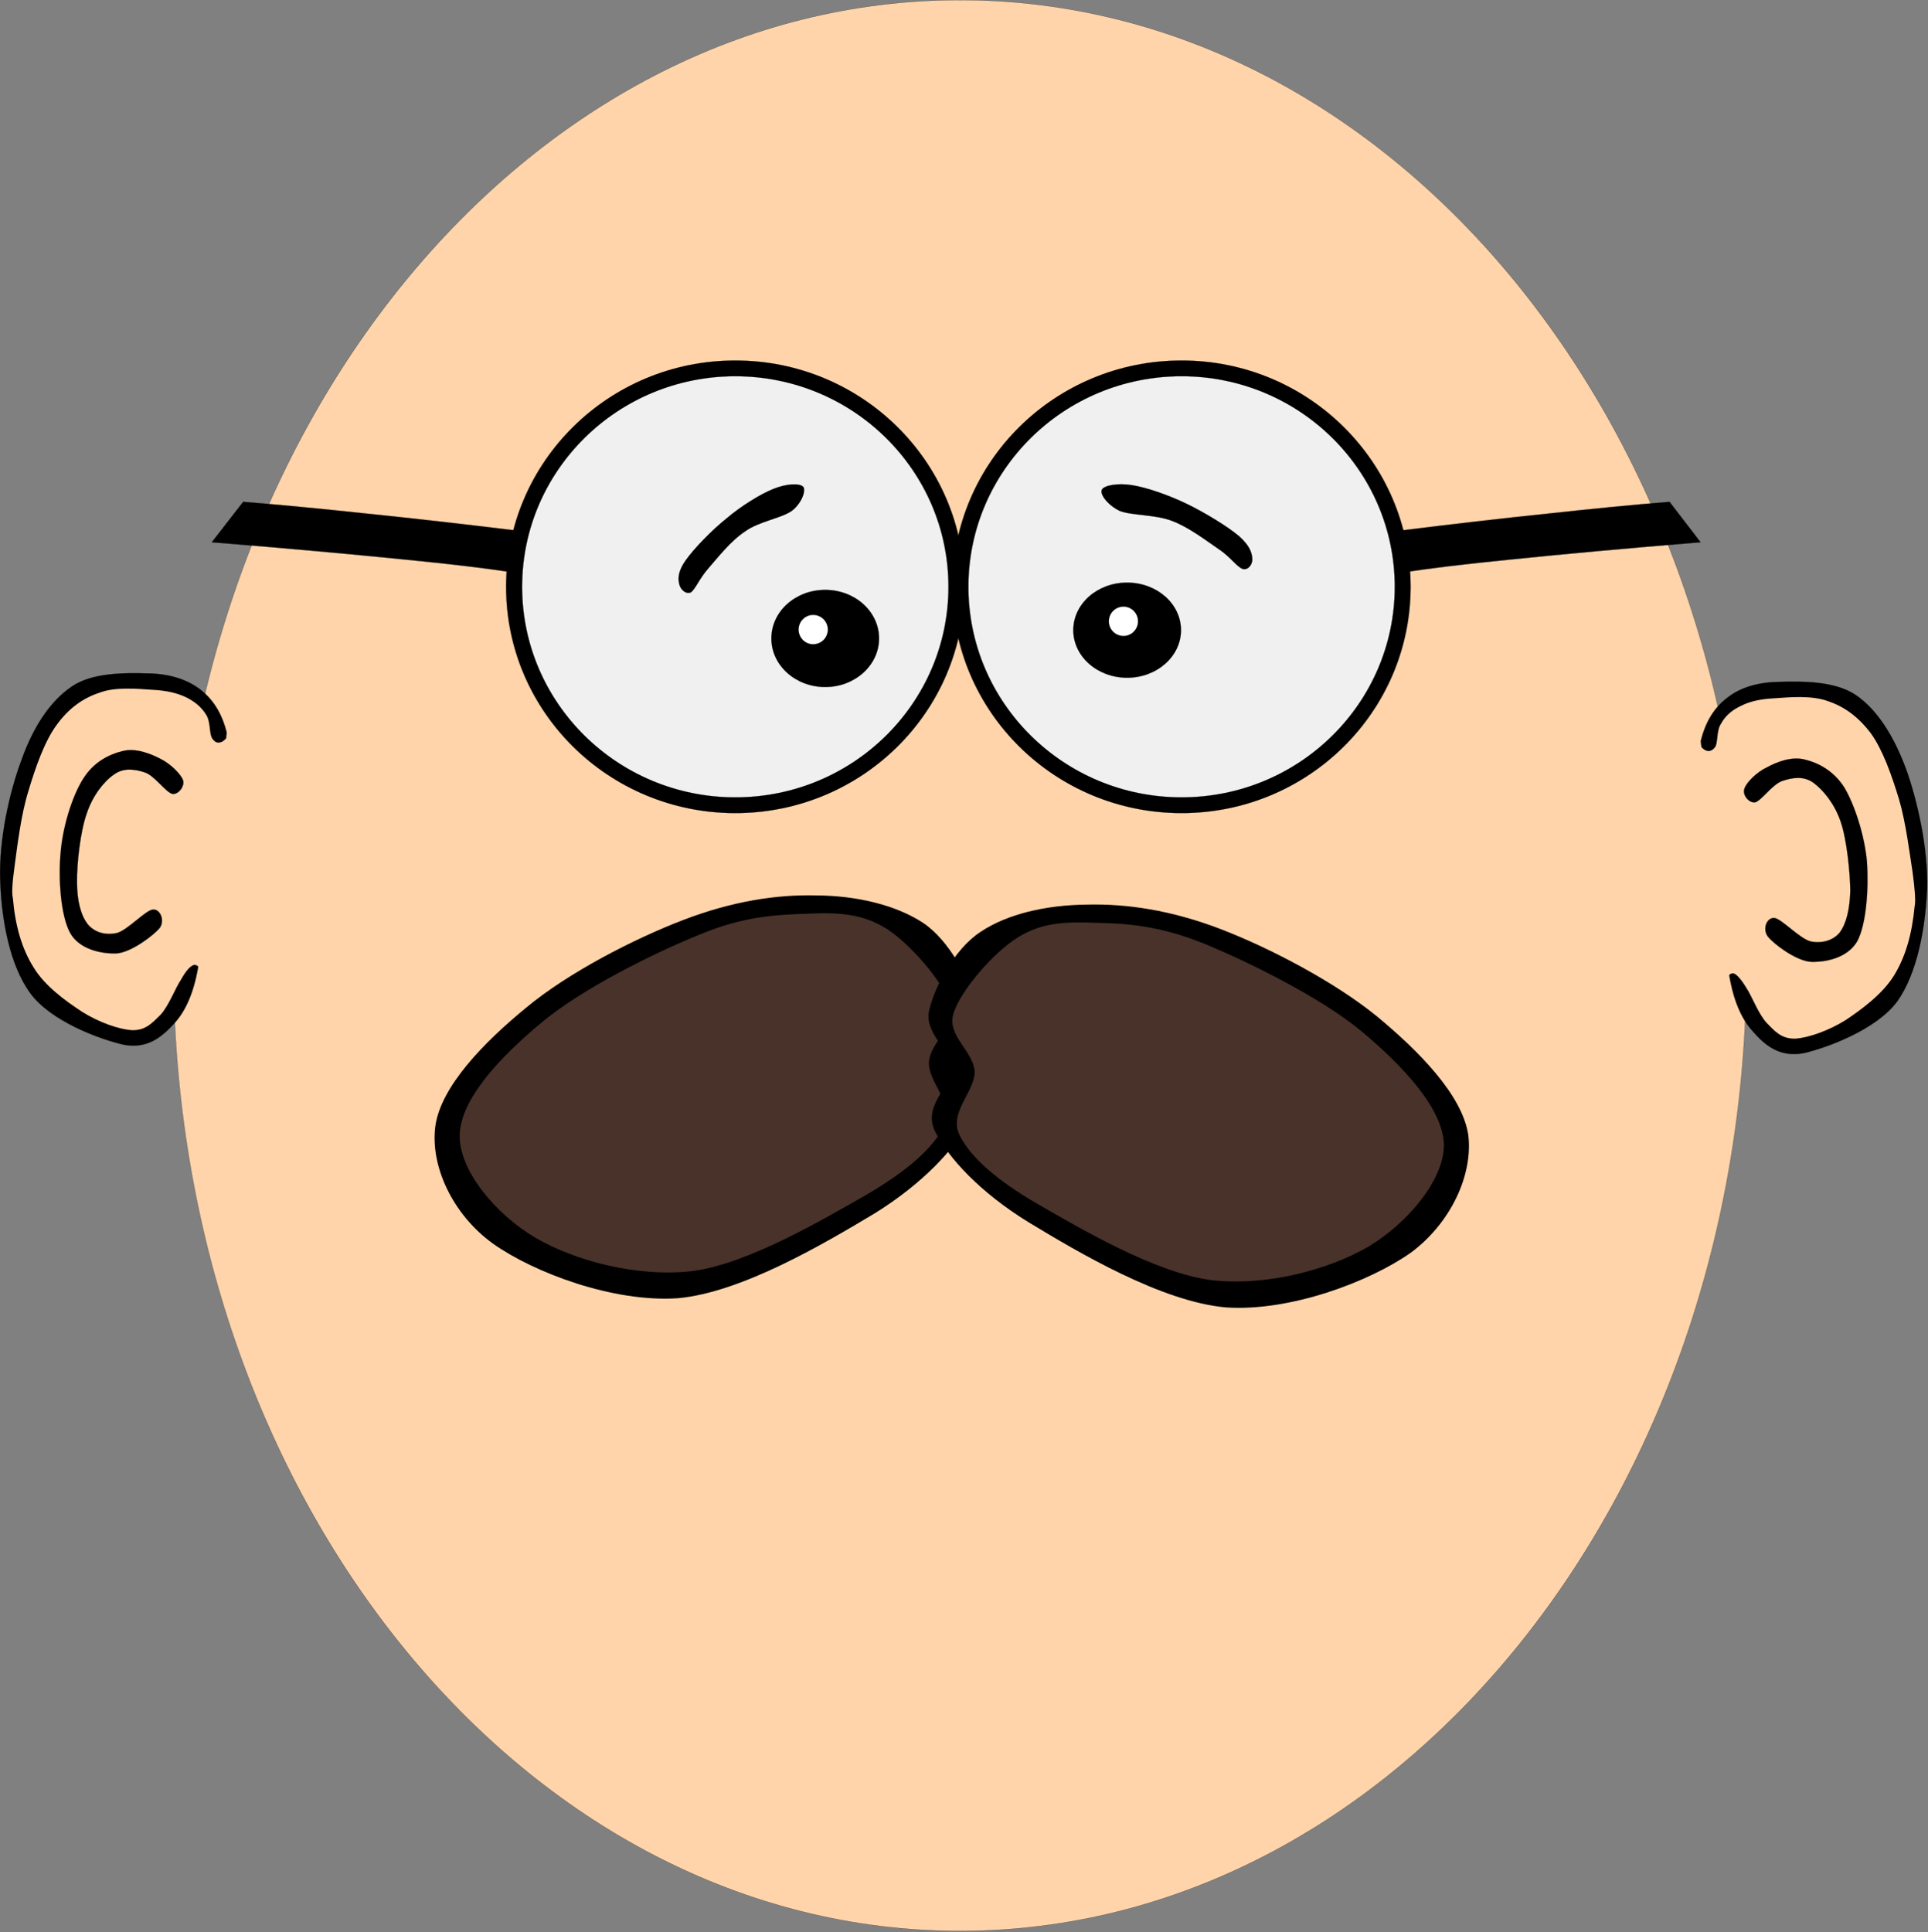
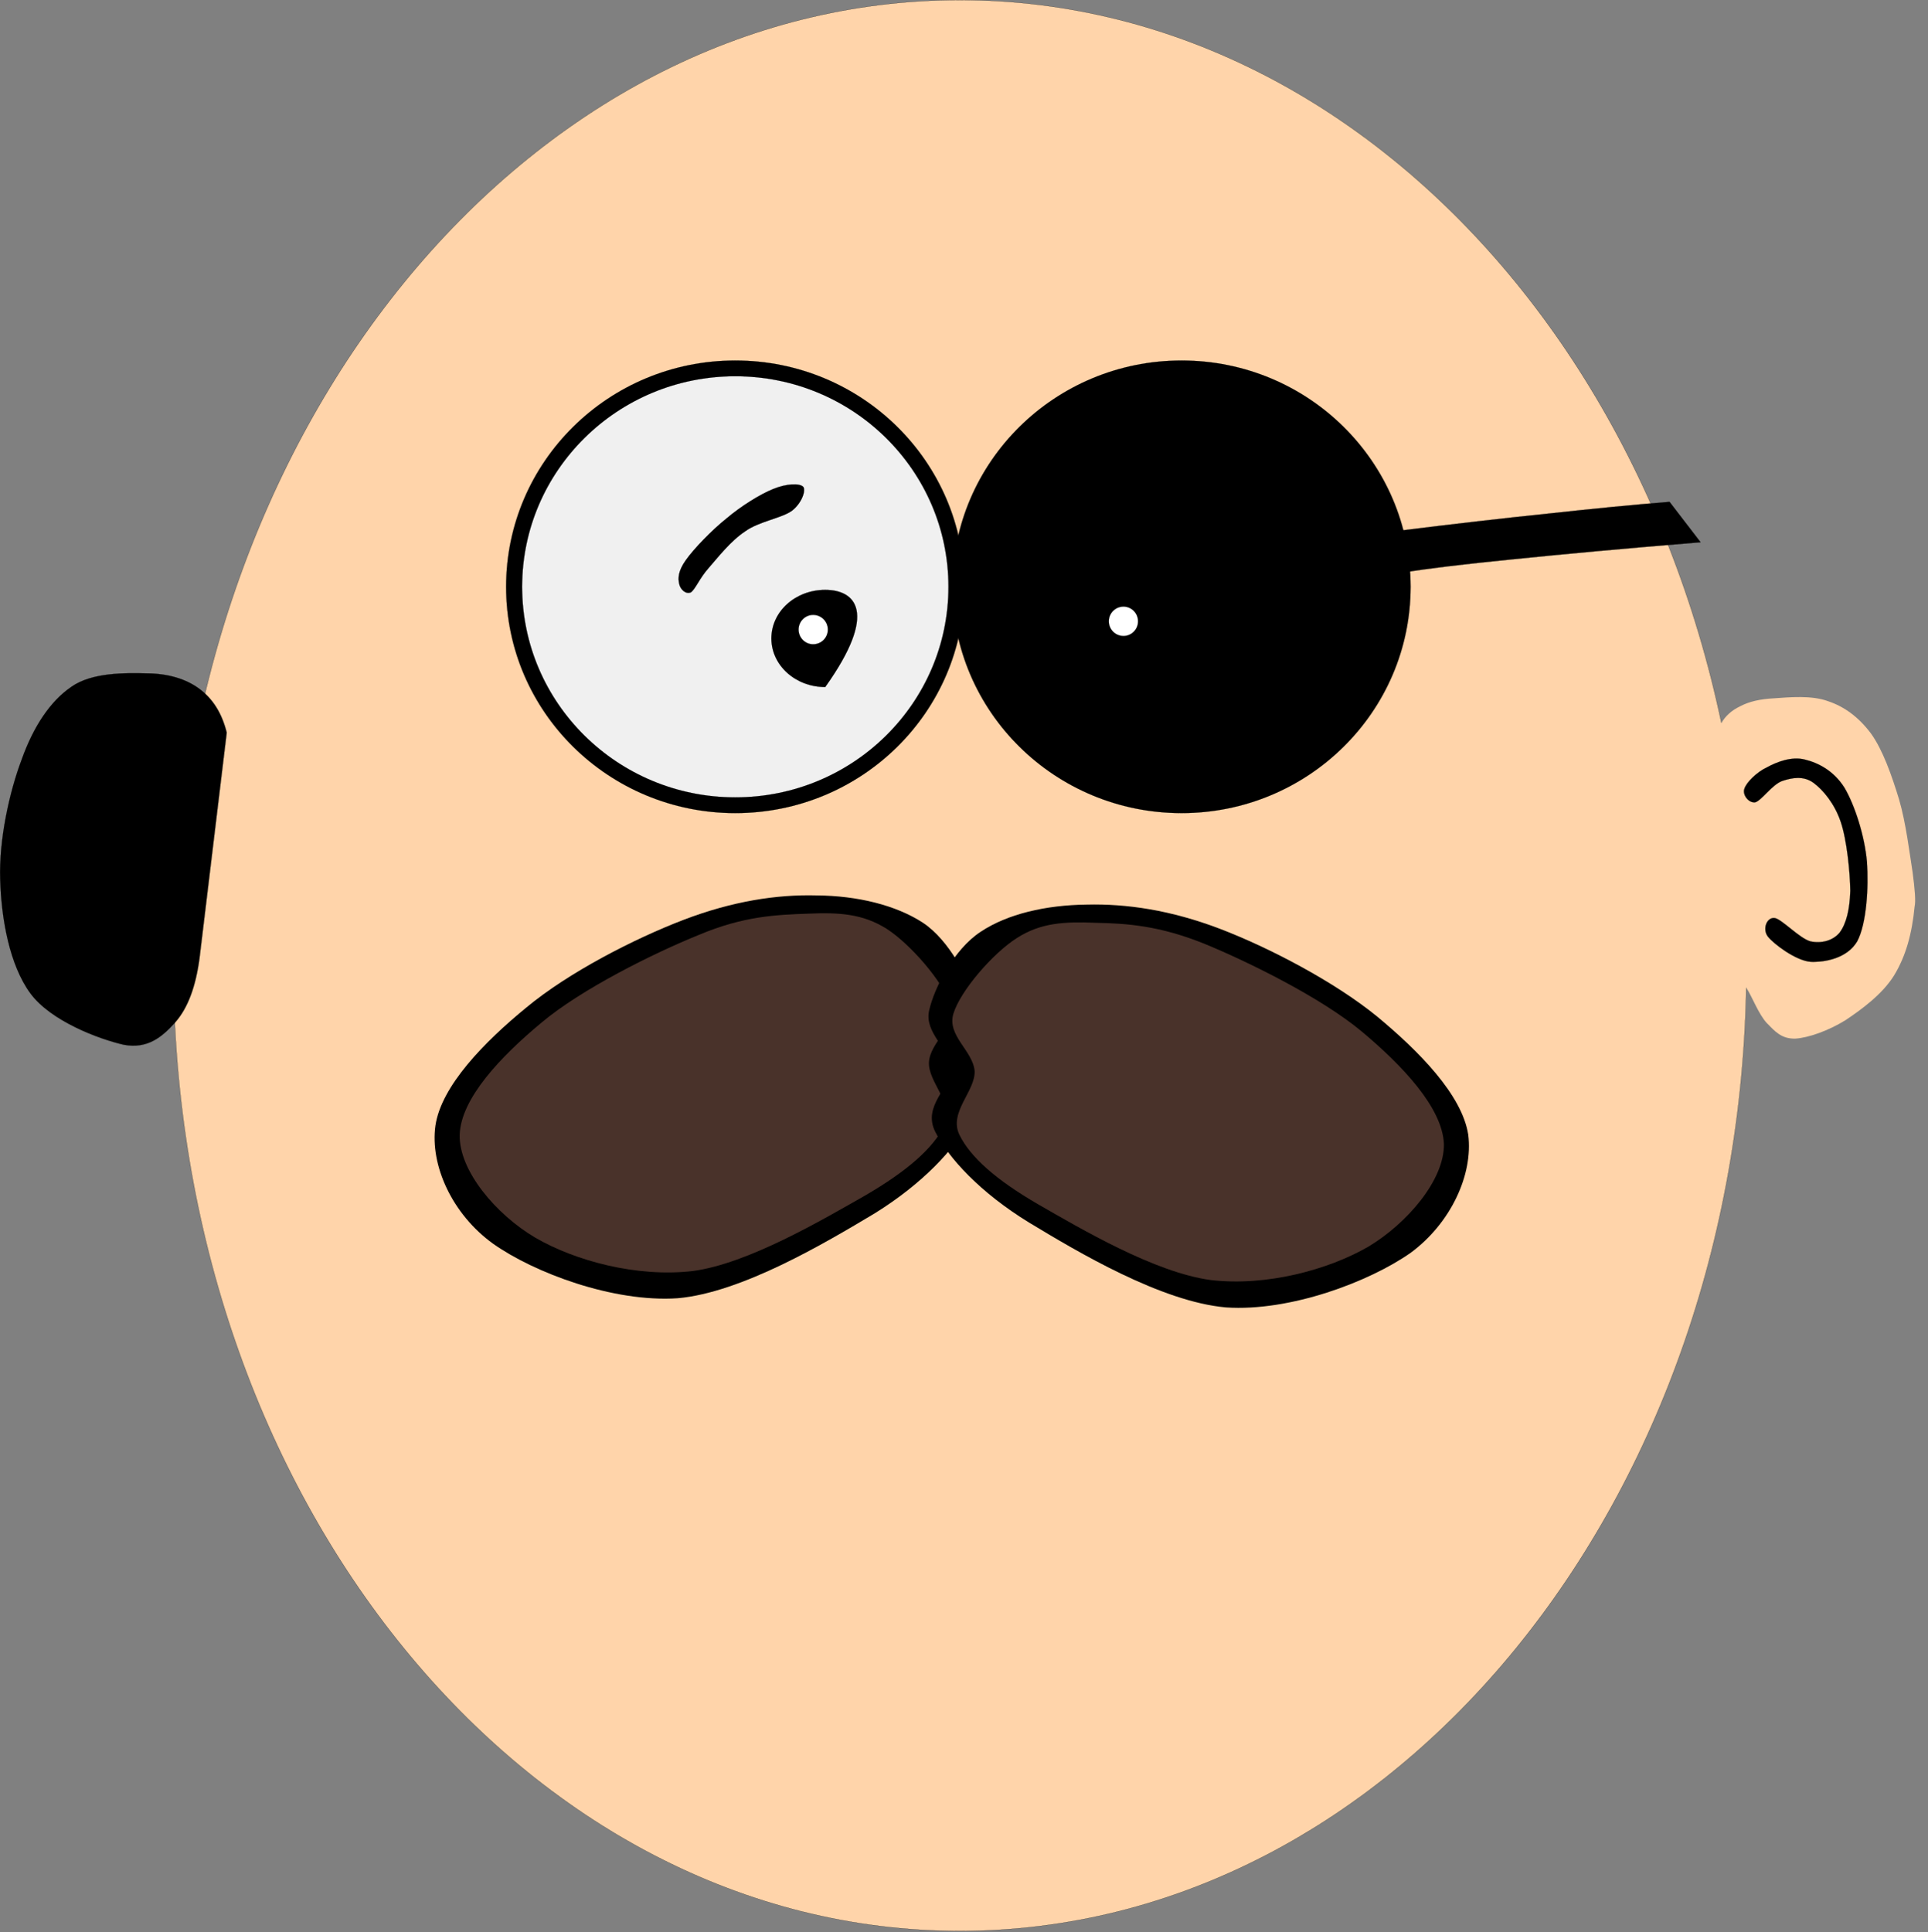
<svg xmlns="http://www.w3.org/2000/svg" width="477" height="478">
  <rect width="100%" height="100%" fill="#808080" stroke="none" />
  <g id="imagebot_25">
    <path fill-rule="evenodd" stroke="#000000" stroke-width="0.036" stroke-miterlimit="10" fill="#ffd4aa" d="M42.921,238.878C42.921,370.738 130.043,477.698 237.501,477.698S432.081,370.738 432.081,238.878C432.081,106.968 344.961,0.018 237.501,0.018C130.041,0.014 42.921,106.968 42.921,238.878L42.919,238.878L42.921,238.878z" id="imagebot_48" />
    <path stroke="black" stroke-width="0.036" stroke-miterlimit="10" fill-rule="evenodd" d="M56.097,181.238C54.873,176.378 52.677,172.928 49.365,170.438C46.053,167.958 41.589,166.628 36.369,166.588C31.005,166.478 22.761,166.298 17.613,169.938C12.357,173.538 8.217,179.868 5.337,187.968C2.313,195.968 -0.279,207.768 0.045,217.568C0.333,227.318 2.349,238.698 7.497,245.718C12.573,252.628 24.489,257.058 30.609,258.458C36.549,259.578 40.149,256.478 43.353,252.918C46.521,249.318 48.429,244.018 49.365,237.038L56.097,181.238z" id="imagebot_47" />
-     <path fill-rule="evenodd" fill="#ffd4aa" d="M50.085,241.148C49.509,239.308 48.789,238.548 47.925,238.728C47.061,238.988 46.017,240.138 44.793,242.328C43.353,244.458 41.805,248.738 39.753,251.008C37.629,253.098 36.045,254.898 32.769,254.858C29.385,254.678 24.381,252.878 20.277,250.288C16.137,247.558 11.061,243.918 8.253,239.238C5.301,234.488 3.753,228.838 3.177,222.138C2.853,220.918 3.069,218.108 3.681,213.718C4.293,209.178 5.229,201.398 7.029,195.678C8.793,189.778 11.025,183.398 14.013,179.338C16.965,175.268 20.493,172.708 24.597,171.378C28.485,169.868 34.137,170.408 37.809,170.658C41.337,170.838 44.001,171.488 46.233,172.598C48.357,173.678 50.013,175.118 51.057,176.918C52.101,178.538 51.741,181.568 52.497,182.678C53.181,183.728 54.009,184.018 55.125,183.398C56.133,182.678 57.213,181.418 58.513,179.078C55.701,199.748 52.893,220.448 50.085,241.148z" id="imagebot_46" />
-     <path stroke="black" stroke-width="0.036" stroke-miterlimit="10" fill-rule="evenodd" d="M45.297,193.048C44.793,191.538 42.165,188.948 39.753,187.758C37.197,186.428 33.561,184.988 30.357,185.808C27.009,186.608 23.121,188.508 20.493,192.798C17.829,197.078 15.489,204.608 14.985,211.088C14.409,217.488 15.021,226.528 17.361,230.808C19.665,234.918 25.137,235.998 28.917,235.858C32.517,235.568 37.989,231.388 39.501,229.588C40.869,227.718 39.609,224.798 37.809,225.018C35.973,225.198 31.581,230.098 28.917,230.818C26.073,231.428 23.445,230.708 21.717,228.658C19.989,226.458 19.053,222.858 19.053,218.288C18.981,213.608 19.881,205.648 21.465,201.218C22.941,196.758 25.785,193.228 28.197,191.608C30.573,189.848 33.417,190.278 35.901,191.108C38.277,191.938 40.977,195.968 42.633,196.398C44.145,196.608 45.729,194.528 45.297,193.048z" id="imagebot_45" />
-     <path stroke="black" stroke-width="0.036" stroke-miterlimit="10" fill-rule="evenodd" d="M420.773,183.328C421.963,178.508 424.163,174.938 427.513,172.488C430.783,169.968 435.103,168.748 440.473,168.678C445.793,168.568 454.003,168.388 459.263,172.028C464.443,175.628 468.473,181.958 471.503,190.058C474.413,198.048 477.013,209.858 476.793,219.648C476.393,229.408 474.383,240.788 469.343,247.808C464.153,254.718 452.203,259.148 446.263,260.548C440.213,261.658 436.613,258.568 433.523,254.998C430.313,251.398 428.413,246.108 427.513,239.128L420.773,183.328z" id="imagebot_44" />
    <path fill-rule="evenodd" fill="#ffd4aa" d="M426.793,243.228C427.333,241.398 428.053,240.638 428.953,240.818C429.703,241.068 430.753,242.228 432.083,244.418C433.483,246.548 435.033,250.828 437.123,253.098C439.173,255.188 440.723,256.988 444.103,256.948C447.383,256.768 452.423,254.968 456.593,252.378C460.633,249.678 465.743,245.938 468.623,241.288C471.533,236.498 473.053,230.958 473.693,224.228C473.983,222.998 473.773,220.198 473.193,215.798C472.473,211.268 471.533,203.488 469.843,197.768C468.043,191.858 465.813,185.488 462.863,181.418C459.803,177.358 456.273,174.798 452.273,173.468C448.213,171.958 442.633,172.498 439.033,172.748C435.393,172.928 432.733,173.578 430.603,174.688C428.333,175.768 426.793,177.208 425.813,179.008C424.663,180.628 425.063,183.658 424.373,184.768C423.623,185.818 422.683,186.098 421.713,185.488C420.673,184.768 419.553,183.508 418.363,181.168C421.173,201.828 423.983,222.528 426.793,243.228z" id="imagebot_43" />
    <path stroke="black" stroke-width="0.036" stroke-miterlimit="10" fill-rule="evenodd" d="M431.573,195.138C432.013,193.628 434.603,191.028 437.123,189.848C439.573,188.508 443.243,187.068 446.483,187.898C449.753,188.688 453.643,190.598 456.343,194.888C458.863,199.168 461.313,206.688 461.893,213.168C462.353,219.578 461.783,228.618 459.473,232.898C457.033,237.008 451.663,238.088 447.953,237.938C444.253,237.648 438.773,233.478 437.373,231.678C435.973,229.808 437.123,226.888 439.033,227.108C440.753,227.288 445.223,232.178 447.953,232.898C450.653,233.438 453.433,232.758 455.153,230.708C456.813,228.468 457.643,224.978 457.783,220.368C457.713,215.688 456.923,207.738 455.413,203.308C453.863,198.738 451.013,195.388 448.673,193.658C446.193,191.858 443.353,192.398 440.973,193.188C438.493,194.018 435.823,198.048 434.243,198.488C432.623,198.698 431.033,196.608 431.573,195.138z" id="imagebot_42" />
    <path fill-rule="evenodd" d="M169.173,227.538C156.933,232.218 140.663,240.568 130.223,249.248C119.853,257.738 109.163,268.648 107.723,278.478C106.353,288.308 111.893,300.398 121.973,307.668C132.093,314.838 151.713,322.248 167.663,321.168C183.533,319.768 204.163,307.488 216.373,300.188C228.353,292.768 236.243,284.158 239.593,277.718C242.753,271.278 235.633,266.958 235.843,261.988C236.063,256.948 242.253,253.308 241.103,247.768C239.733,242.118 234.833,232.608 228.353,228.288C221.623,223.898 212.083,221.598 202.113,221.518C192.143,221.238 181.163,222.968 169.173,227.538z" id="imagebot_41" />
    <path fill-rule="evenodd" fill="#49322a" d="M172.913,231.278C161.793,235.778 143.903,244.638 133.963,252.988C123.953,261.308 114.023,271.708 113.733,280.708C113.483,289.568 122.733,300.478 132.453,306.198C142.243,311.888 157.543,316.058 171.403,314.438C185.123,312.608 203.513,301.728 214.103,295.718C224.543,289.638 230.913,283.988 233.613,278.478C236.173,272.898 229.543,267.748 229.833,262.748C230.153,257.708 236.673,253.928 235.093,248.488C233.293,242.838 225.223,233.548 219.353,229.768C213.383,226.028 207.583,225.698 199.883,226.028C191.993,226.308 183.933,226.638 172.913,231.278z" id="imagebot_40" />
    <path fill-rule="evenodd" d="M301.793,229.768C313.963,234.408 330.233,242.908 340.753,251.508C351.043,260.048 361.733,270.848 363.253,280.708C364.513,290.538 358.963,302.598 348.993,309.938C338.773,317.108 319.153,324.518 303.313,323.438C287.323,322.038 266.693,309.758 254.603,302.448C242.503,295.038 234.623,286.428 231.383,279.988C228.143,273.508 235.273,269.228 235.123,264.218C234.803,259.178 228.643,255.538 229.873,249.998C231.133,244.348 236.023,234.838 242.613,230.518C249.233,226.098 258.773,223.898 268.853,223.788C278.723,223.538 289.703,225.158 301.793,229.768z" id="imagebot_39" />
    <path fill-rule="evenodd" fill="#49322a" d="M298.053,233.508C309.073,238.048 326.963,246.868 337.003,255.258C346.903,263.568 356.843,273.978 357.233,282.978C357.413,291.868 348.133,302.668 338.513,308.428C328.653,314.118 313.353,318.288 299.563,316.668C285.743,314.838 267.343,303.958 256.873,297.948C246.393,291.868 240.023,286.218 237.353,280.708C234.693,275.128 241.313,269.978 241.133,264.978C240.703,259.898 234.223,256.228 235.883,250.758C237.613,245.108 245.633,235.818 251.613,232.038C257.483,228.288 263.273,227.968 271.093,228.288C278.863,228.438 286.933,229.008 298.053,233.508z" id="imagebot_38" />
    <path stroke="black" stroke-width="0.036" stroke-miterlimit="10" fill-rule="evenodd" d="M125.213,145.168C125.213,176.088 150.593,201.148 181.913,201.148C213.203,201.148 238.583,176.088 238.583,145.168S213.203,89.188 181.913,89.188C150.593,89.188 125.213,114.248 125.213,145.168z" id="imagebot_37" />
    <path fill-rule="evenodd" stroke="black" stroke-width="0.036" stroke-miterlimit="10" fill="#f0f0f0" d="M129.173,145.168C129.173,173.928 152.793,197.258 181.913,197.258C211.043,197.258 234.653,173.928 234.653,145.168S211.043,93.078 181.913,93.078C152.793,93.078 129.173,116.408 129.173,145.168z" id="imagebot_36" />
    <path stroke="black" stroke-width="0.036" stroke-miterlimit="10" fill-rule="evenodd" d="M235.633,145.168C235.633,176.088 261.013,201.148 292.333,201.148C323.613,201.148 348.993,176.088 348.993,145.168S323.613,89.188 292.333,89.188C261.013,89.188 235.633,114.248 235.633,145.168z" id="imagebot_35" />
-     <path fill-rule="evenodd" stroke="black" stroke-width="0.036" stroke-miterlimit="10" fill="#f0f0f0" d="M239.593,145.168C239.593,173.928 263.203,197.258 292.333,197.258C321.453,197.258 345.073,173.928 345.073,145.168S321.453,93.078 292.333,93.078C263.203,93.078 239.593,116.408 239.593,145.168z" id="imagebot_34" />
-     <path stroke="black" stroke-width="0.036" stroke-miterlimit="10" fill-rule="evenodd" d="M127.92,131.268C114.355,129.618 101.976,128.208 90.734,127.058C79.39,125.838 69.182,124.868 60.162,124.148L52.396,134.148C71.692,135.698 86.953,137.108 99.585,138.368C112.048,139.588 120.9,140.668 126.818,141.608C127.174,138.188 127.547,134.728 127.92,131.268z" id="imagebot_33" />
    <path stroke="black" stroke-width="0.036" stroke-miterlimit="10" fill-rule="evenodd" d="M346.335,131.268C359.675,129.618 371.814,128.208 383,127.058C394.17,125.838 403.971,124.868 413.053,124.148L420.734,134.148C401.75,135.698 386.54,137.108 374.218,138.368C362.013,139.588 352.997,140.668 347.404,141.608C347.053,138.188 346.686,134.728 346.335,131.268z" id="imagebot_32" />
    <path stroke="black" stroke-width="0.036" stroke-miterlimit="10" fill-rule="evenodd" d="M292.183,155.898C292.183,162.378 286.213,167.668 278.863,167.668C271.483,167.668 265.543,162.378 265.543,155.898C265.543,149.378 271.483,144.128 278.863,144.128C286.213,144.128 292.183,149.378 292.183,155.898z" id="imagebot_31" />
    <path fill-rule="evenodd" stroke="black" stroke-width="0.036" stroke-miterlimit="10" fill="white" d="M281.563,153.698C281.563,155.718 279.943,157.338 277.963,157.338C275.953,157.338 274.333,155.718 274.333,153.698C274.333,151.688 275.953,150.068 277.963,150.068C279.943,150.068 281.563,151.688 281.563,153.698z" id="imagebot_30" />
-     <path stroke="black" stroke-width="0.036" stroke-miterlimit="10" fill-rule="evenodd" d="M190.843,157.948C190.843,164.568 196.783,169.968 204.163,169.968C211.513,169.968 217.483,164.568 217.483,157.948C217.483,151.288 211.513,145.928 204.163,145.928C196.783,145.928 190.843,151.288 190.843,157.948z" id="imagebot_29" />
+     <path stroke="black" stroke-width="0.036" stroke-miterlimit="10" fill-rule="evenodd" d="M190.843,157.948C190.843,164.568 196.783,169.968 204.163,169.968C217.483,151.288 211.513,145.928 204.163,145.928C196.783,145.928 190.843,151.288 190.843,157.948z" id="imagebot_29" />
    <path fill-rule="evenodd" stroke="black" stroke-width="0.036" stroke-miterlimit="10" fill="white" d="M197.573,155.748C197.573,157.768 199.193,159.388 201.173,159.388C203.193,159.388 204.813,157.768 204.813,155.748C204.813,153.738 203.193,152.118 201.173,152.118C199.193,152.118 197.573,153.738 197.573,155.748z" id="imagebot_28" />
    <path stroke="black" stroke-width="0.036" stroke-miterlimit="10" fill-rule="evenodd" d="M306.553,132.638C303.743,130.268 298.093,126.808 293.623,124.648C289.163,122.488 283.653,120.578 280.163,120.038C276.593,119.428 273.103,120.078 272.603,121.158C272.063,122.268 274.043,124.938 276.993,126.378C279.943,127.568 285.703,127.238 289.953,128.858C294.093,130.408 298.453,133.758 301.513,135.848C304.423,137.748 306.113,140.418 307.553,140.778C308.893,141.068 309.973,139.478 309.823,138.108C309.683,136.638 309.143,134.948 306.553,132.638z" id="imagebot_27" />
    <path stroke="black" stroke-width="0.036" stroke-miterlimit="10" fill-rule="evenodd" d="M169.673,138.578C171.623,135.808 176.053,131.198 179.753,128.248C183.253,125.258 188.113,122.238 191.273,120.978C194.483,119.648 197.793,119.468 198.733,120.438C199.413,121.338 198.403,124.398 195.993,126.308C193.513,128.178 187.783,128.968 184.363,131.448C180.763,133.828 177.593,137.928 175.293,140.558C173.023,143.118 172.093,145.708 170.933,146.538C169.643,147.108 168.313,145.778 168.053,144.488C167.693,143.078 167.773,141.248 169.673,138.578z" id="imagebot_26" />
    <title />
  </g>
</svg>